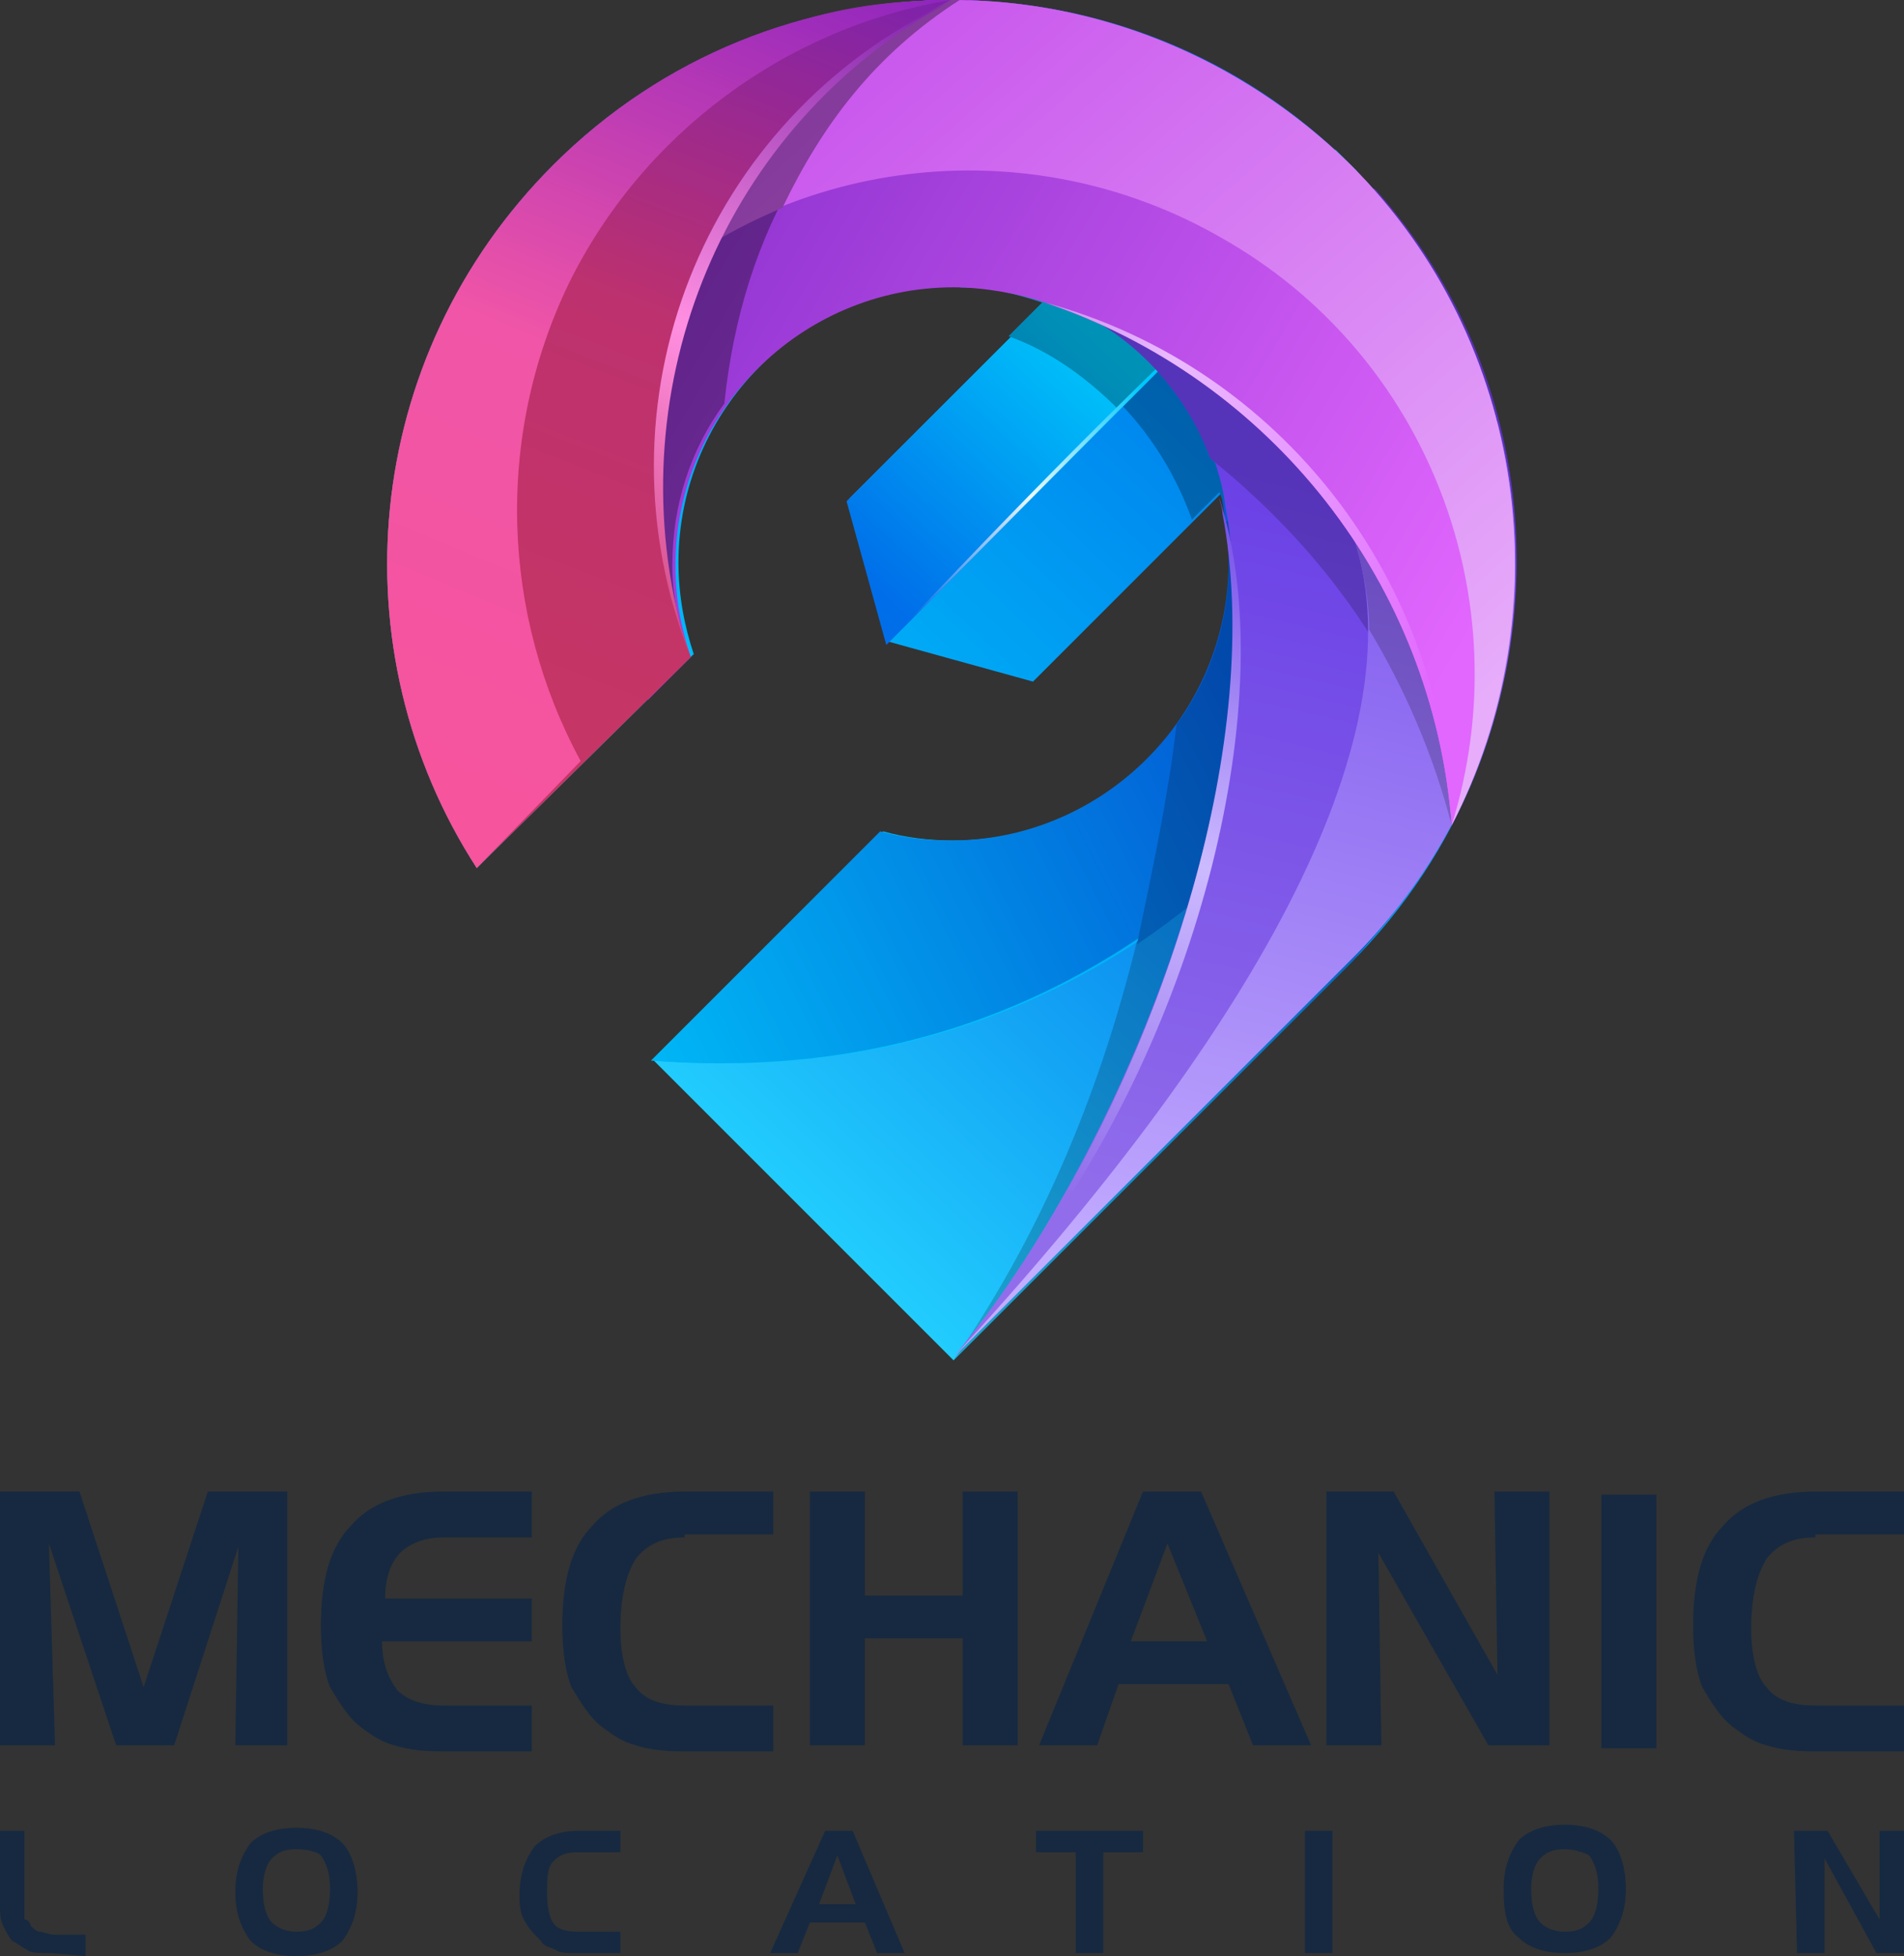
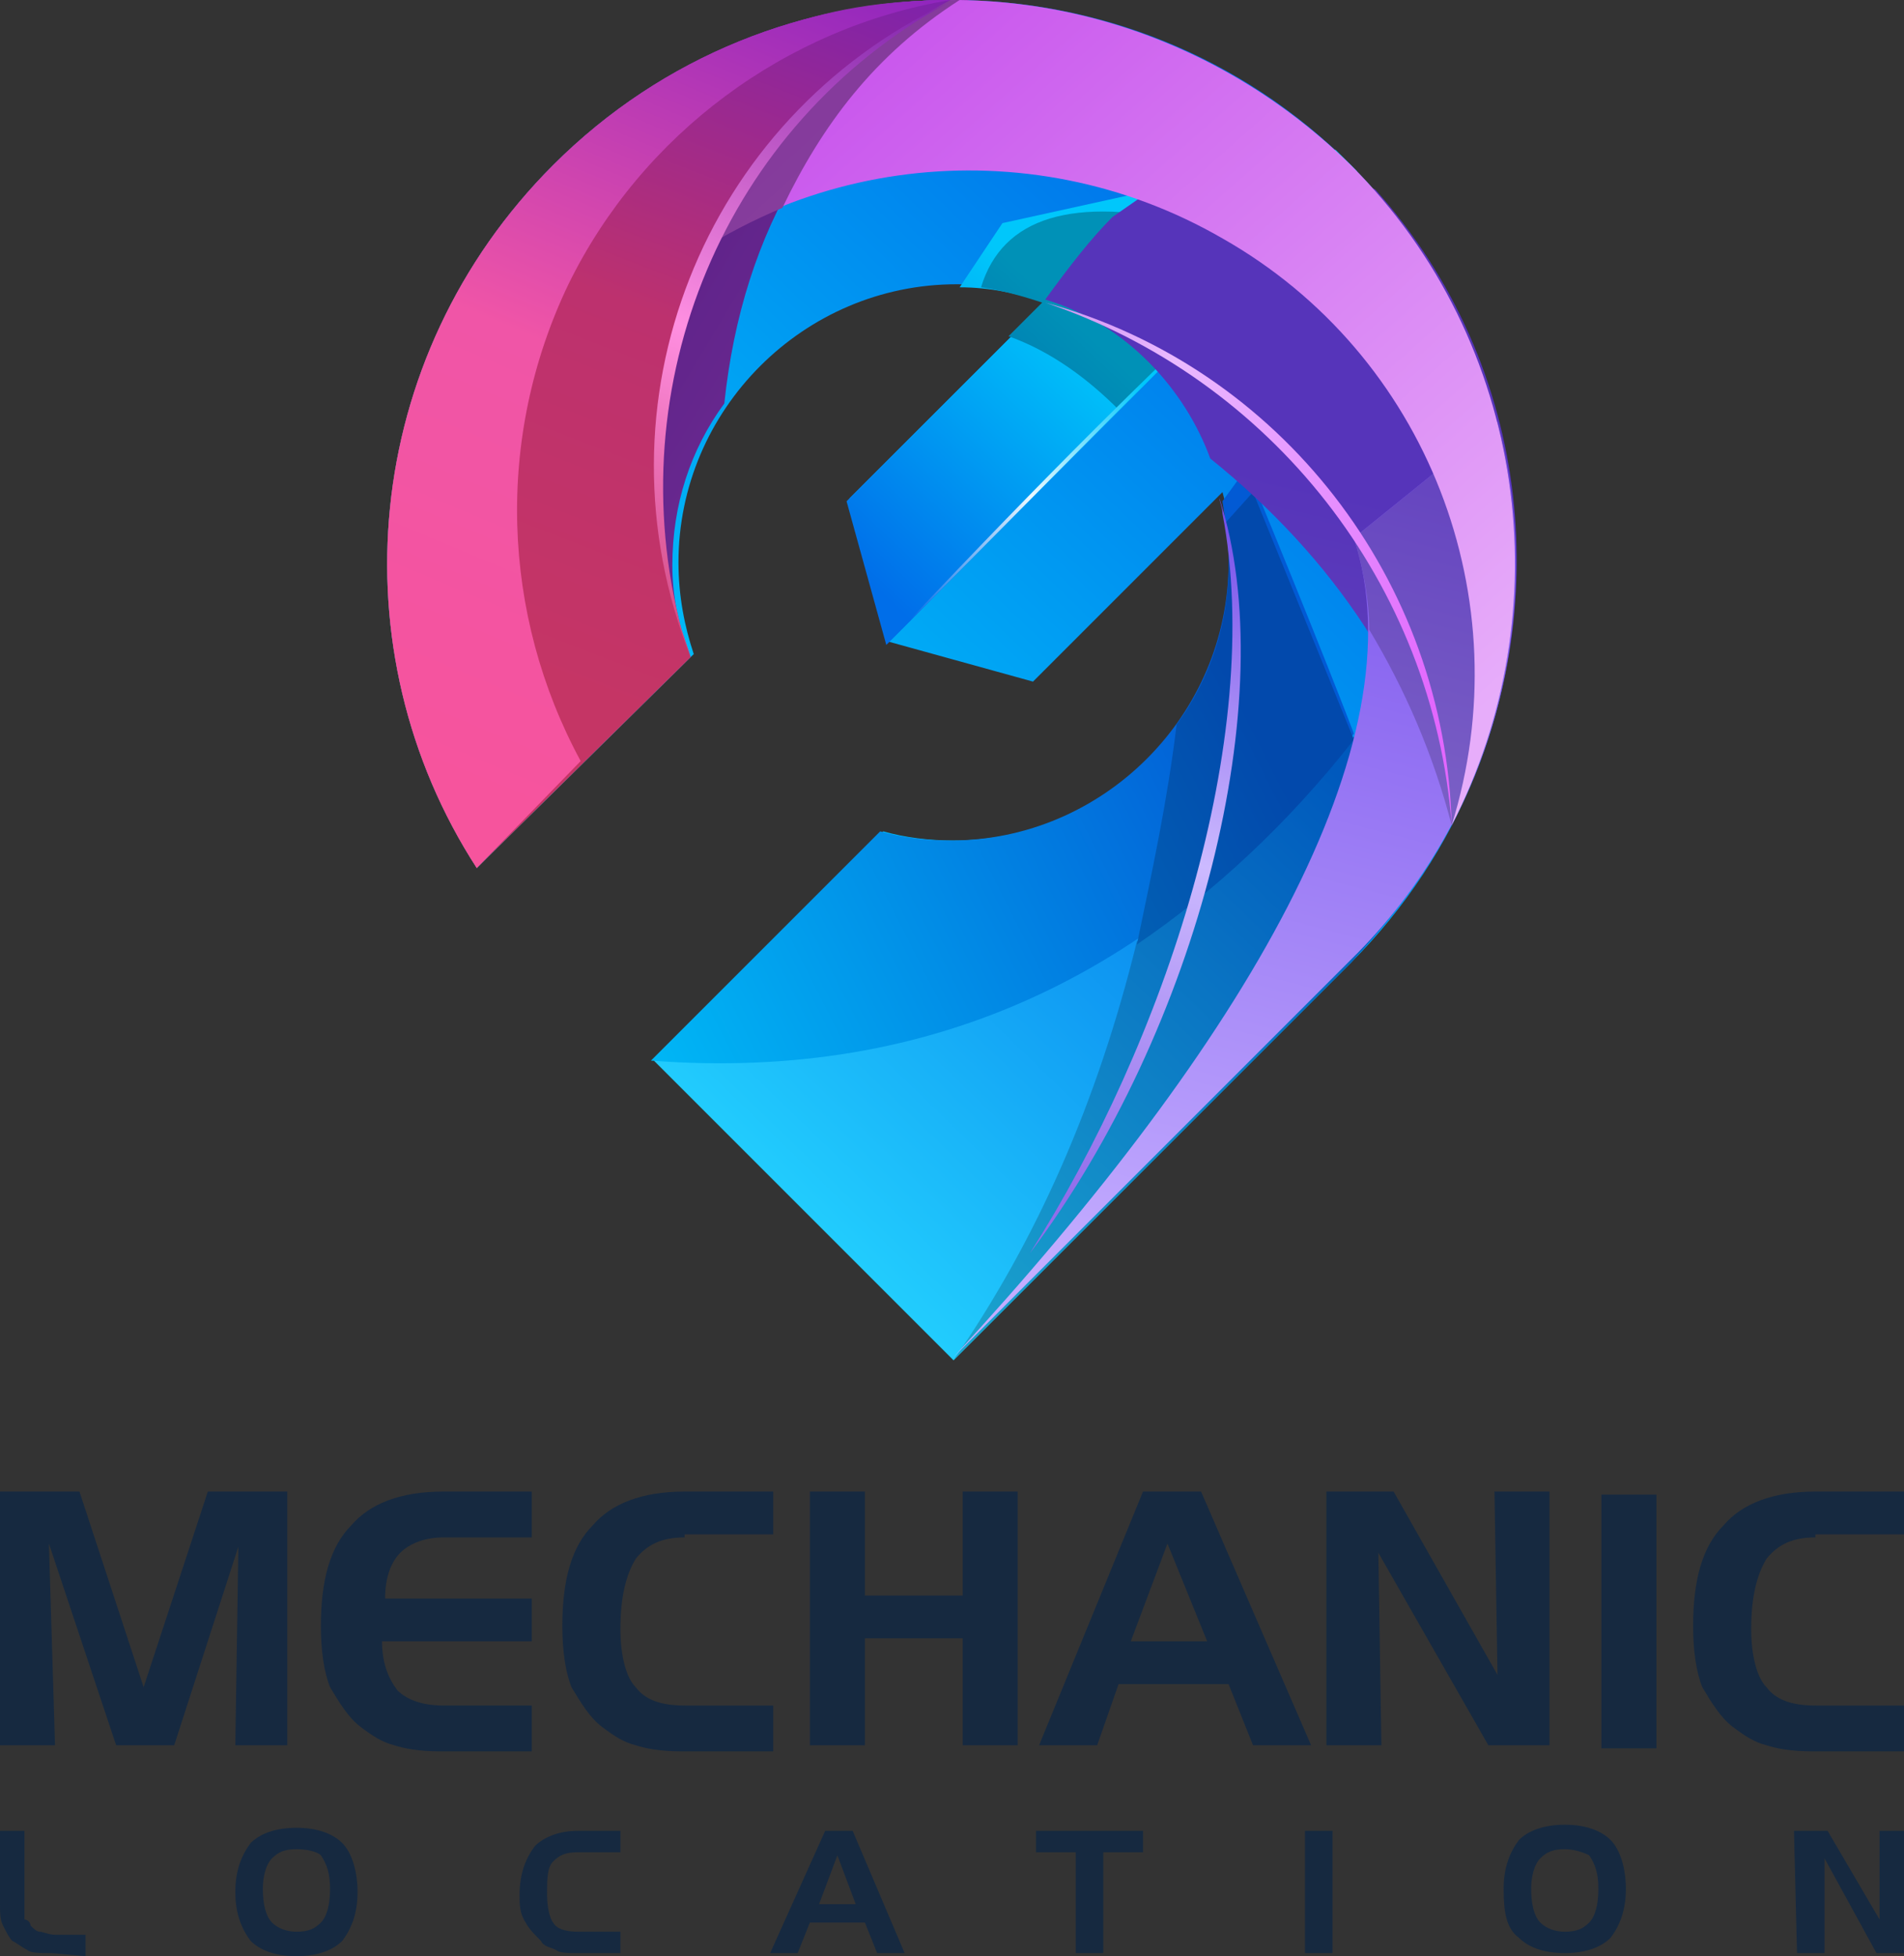
<svg xmlns="http://www.w3.org/2000/svg" version="1.1" id="Layer_1" x="0px" y="0px" viewBox="0 0 62.3 64" style="enable-background:new 0 0 62.3 64;" xml:space="preserve">
  <rect x="0" y="0" width="62.3" height="64" fill="#333333" stroke="none" />
  <style type="text/css">
	.st0{fill:url(#SVGID_1_);}
	.st1{fill:url(#SVGID_2_);}
	.st2{fill:url(#SVGID_3_);}
	.st3{fill:url(#SVGID_4_);}
	.st4{fill:url(#SVGID_5_);}
	.st5{fill:url(#SVGID_6_);}
	.st6{fill:url(#SVGID_7_);}
	.st7{fill:url(#SVGID_8_);}
	.st8{fill:url(#SVGID_9_);}
	.st9{fill:url(#SVGID_10_);}
	.st10{fill:url(#SVGID_11_);}
	.st11{fill:url(#SVGID_12_);}
	.st12{fill:url(#SVGID_13_);}
	.st13{fill:url(#SVGID_14_);}
	.st14{fill:url(#SVGID_15_);}
	.st15{fill:url(#SVGID_16_);}
	.st16{fill:url(#SVGID_17_);}
	.st17{fill:url(#SVGID_18_);}
	.st18{fill:url(#SVGID_19_);}
	.st19{fill:url(#SVGID_20_);}
	.st20{fill:url(#SVGID_21_);}
	.st21{fill:url(#SVGID_22_);}
	.st22{fill:#162940;}
</style>
  <linearGradient id="SVGID_1_" gradientUnits="userSpaceOnUse" x1="-2544.356" y1="1144.843" x2="-2589.471" y2="1097.77" gradientTransform="matrix(0.441 0 0 -0.441 1163.653 510.88)">
    <stop offset="0" style="stop-color:#006EE9" />
    <stop offset="1" style="stop-color:#00C7FB" />
  </linearGradient>
  <path class="st0" d="M15.6,28.4c-4.6-7.1-3.8-16.7,2.5-23c7.2-7.2,18.9-7.2,26.1,0c7.2,7.2,7.2,18.9,0,26.1l-13,13l-9.8-9.8l7.5-7.5  c0.7,0.2,1.5,0.3,2.3,0.3c5,0,9.1-4.1,9.1-9.1c0-0.8-0.1-1.6-0.3-2.3l-6.2,6.2l-4.7-1.3l-1.3-4.7l6.5-6.5c-0.9-0.3-2-0.5-3-0.5  c-5,0-9.1,4.1-9.1,9.1c0,1.1,0.2,2.1,0.5,3L15.6,28.4L15.6,28.4z" />
  <linearGradient id="SVGID_2_" gradientUnits="userSpaceOnUse" x1="-2542.955" y1="1143.499" x2="-2588.069" y2="1096.427" gradientTransform="matrix(0.441 0 0 -0.441 1163.653 510.88)">
    <stop offset="0" style="stop-color:#0050AA" />
    <stop offset="1" style="stop-color:#0091B7" />
  </linearGradient>
-   <path class="st1" d="M40.2,17.8c0-0.6-0.1-1.2-0.3-1.7L39,17c-1-2.8-3.1-5.1-5.9-6.1l1.1-1.1c-0.6-0.2-1.3-0.4-2-0.5  c0.7-2.3,3-3,6.9-2.1C44.5,14.6,44.9,18.1,40.2,17.8L40.2,17.8z" />
  <linearGradient id="SVGID_3_" gradientUnits="userSpaceOnUse" x1="-2577.894" y1="1118.72" x2="-2561.15" y2="1136.702" gradientTransform="matrix(0.441 0 0 -0.441 1163.653 510.88)">
    <stop offset="0" style="stop-color:#006EE9" />
    <stop offset="1" style="stop-color:#00C7FB" />
  </linearGradient>
  <path class="st2" d="M43.7,4.9c0.2,0.2,0.3,0.3,0.5,0.5c0.1,0.1,0.1,0.1,0.2,0.2L29,21.1l-1.3-4.7l6.5-6.5c-0.9-0.3-1.8-0.5-2.8-0.5  l1.4-2.1L43.7,4.9L43.7,4.9z" />
  <linearGradient id="SVGID_4_" gradientUnits="userSpaceOnUse" x1="-2577.55" y1="1118.4" x2="-2560.806" y2="1136.383" gradientTransform="matrix(0.441 0 0 -0.441 1163.653 510.88)">
    <stop offset="0" style="stop-color:#0050AA" />
    <stop offset="1" style="stop-color:#0091B7" />
  </linearGradient>
  <path class="st3" d="M40.5,9.5l-3.9,3.9c-1-1-2.2-1.9-3.6-2.4l1.1-1.1c-0.6-0.2-1.3-0.4-2-0.5c0.7-2.3,3-3,6.9-2.1  C39.6,8,40.1,8.8,40.5,9.5L40.5,9.5z" />
  <linearGradient id="SVGID_5_" gradientUnits="userSpaceOnUse" x1="-2572.584" y1="1113.776" x2="-2555.84" y2="1131.758" gradientTransform="matrix(0.441 0 0 -0.441 1163.653 510.88)">
    <stop offset="0" style="stop-color:#006EE9" />
    <stop offset="0.522" style="stop-color:#EBF8FF" />
    <stop offset="1" style="stop-color:#00C7FB" />
  </linearGradient>
  <path class="st4" d="M40.1,9.9L29,21.1C33.4,16.4,37.1,12.7,40.1,9.9z" />
  <linearGradient id="SVGID_6_" gradientUnits="userSpaceOnUse" x1="-2545.249" y1="1106.693" x2="-2583.165" y2="1067.447" gradientTransform="matrix(0.441 0 0 -0.441 1163.653 510.88)">
    <stop offset="0" style="stop-color:#006EE9" />
    <stop offset="1" style="stop-color:#24D3FF" />
  </linearGradient>
-   <path class="st5" d="M47.3,27.3c-0.8,1.5-1.9,2.9-3.1,4.2l-13,13l-9.8-9.8c9.2,0.7,16.8-2.8,23-10.6C44.5,24.5,45.7,25.7,47.3,27.3  L47.3,27.3z" />
+   <path class="st5" d="M47.3,27.3c-0.8,1.5-1.9,2.9-3.1,4.2l-13,13l-9.8-9.8C44.5,24.5,45.7,25.7,47.3,27.3  L47.3,27.3z" />
  <linearGradient id="SVGID_7_" gradientUnits="userSpaceOnUse" x1="-2538.158" y1="1099.843" x2="-2576.075" y2="1060.597" gradientTransform="matrix(0.441 0 0 -0.441 1163.653 510.88)">
    <stop offset="0" style="stop-color:#0059BD" />
    <stop offset="1" style="stop-color:#1DABCF" />
  </linearGradient>
  <path class="st6" d="M47.3,27.3c-0.8,1.5-1.9,2.9-3.1,4.2l-13,13c2.7-3.9,4.7-8.4,6-13.7c2.6-1.7,4.9-3.9,7.1-6.7  C44.5,24.5,45.7,25.7,47.3,27.3L47.3,27.3z" />
  <linearGradient id="SVGID_8_" gradientUnits="userSpaceOnUse" x1="-2547.934" y1="1109.283" x2="-2601.666" y2="1082.063" gradientTransform="matrix(0.441 0 0 -0.441 1163.653 510.88)">
    <stop offset="0" style="stop-color:#025AD4" />
    <stop offset="1" style="stop-color:#00C7FB" />
  </linearGradient>
  <path class="st7" d="M21.3,34.7l7.5-7.5c0.7,0.2,1.5,0.3,2.3,0.3c5,0,9.1-4.1,9.1-9.1c0-0.7-0.1-1.3-0.2-2l0.8-1.1  c2.4,5.8,3.5,8.7,3.5,8.7C38.1,31.9,30.5,35.4,21.3,34.7L21.3,34.7z" />
  <linearGradient id="SVGID_9_" gradientUnits="userSpaceOnUse" x1="-2547.683" y1="1108.788" x2="-2601.414" y2="1081.568" gradientTransform="matrix(0.441 0 0 -0.441 1163.653 510.88)">
    <stop offset="0" style="stop-color:#0249AC" />
    <stop offset="1" style="stop-color:#00A1CB" />
  </linearGradient>
  <path class="st8" d="M38.5,23.7c1.1-1.5,1.7-3.3,1.7-5.2c0-0.5,0-0.9-0.1-1.4l0.9-1l3.3,8.1c-2.2,2.8-4.6,5-7.1,6.7  C37.7,28.5,38.2,26.2,38.5,23.7L38.5,23.7z" />
  <linearGradient id="SVGID_10_" gradientUnits="userSpaceOnUse" x1="-2546.337" y1="1123.816" x2="-2559.137" y2="1069.661" gradientTransform="matrix(0.441 0 0 -0.441 1163.653 510.88)">
    <stop offset="0" style="stop-color:#6A40E6" />
    <stop offset="1" style="stop-color:#916DEB" />
  </linearGradient>
-   <path class="st9" d="M45,6.2c6.4,7.2,6.1,18.3-0.8,25.2l-13,13c5.5-6.6,10.5-19,8.9-27.8c-0.3-2.5-2.3-6-5.9-6.9l0,0l0,0  C37.6,5,40.2,4,45,6.2L45,6.2z" />
  <linearGradient id="SVGID_11_" gradientUnits="userSpaceOnUse" x1="-2547.394" y1="1123.959" x2="-2560.477" y2="1069.95" gradientTransform="matrix(0.441 0 0 -0.441 1163.653 510.88)">
    <stop offset="0" style="stop-color:#6A40E6" />
    <stop offset="0.529" style="stop-color:#CCBAFF" />
    <stop offset="1" style="stop-color:#916DEB" />
  </linearGradient>
  <path class="st10" d="M33.7,41c4.4-6.9,7.7-16.8,6.3-24.2c0-0.2-0.1-0.4-0.1-0.5C42,22.8,39.2,33.7,33.7,41L33.7,41z" />
  <linearGradient id="SVGID_12_" gradientUnits="userSpaceOnUse" x1="-2546.336" y1="1123.815" x2="-2559.135" y2="1069.66" gradientTransform="matrix(0.441 0 0 -0.441 1163.653 510.88)">
    <stop offset="0" style="stop-color:#5634BA" />
    <stop offset="1" style="stop-color:#7658BF" />
  </linearGradient>
  <path class="st11" d="M45,6.2c5.2,5.8,6,14.1,2.5,20.8c-1.2-4.7-3.8-8.7-7.9-12c-0.8-2.2-2.7-4.4-5.4-5.2l0,0l0,0  c0.8-1.1,1.5-2,2.2-2.7l2.3-1.6C40.4,4.8,42.4,5,45,6.2L45,6.2z" />
  <linearGradient id="SVGID_13_" gradientUnits="userSpaceOnUse" x1="-2539.58" y1="1123.866" x2="-2555.377" y2="1062.518" gradientTransform="matrix(0.441 0 0 -0.441 1163.653 510.88)">
    <stop offset="0" style="stop-color:#7D57ED" />
    <stop offset="1" style="stop-color:#C4ADFF" />
  </linearGradient>
  <path class="st12" d="M49,13.8c1.6,6.1,0,12.9-4.8,17.6l-13,13c9.5-10.3,15.3-20.1,13.1-26.8L49,13.8L49,13.8z" />
  <linearGradient id="SVGID_14_" gradientUnits="userSpaceOnUse" x1="-2532.955" y1="1122.16" x2="-2548.752" y2="1060.81" gradientTransform="matrix(0.441 0 0 -0.441 1163.653 510.88)">
    <stop offset="0" style="stop-color:#6646C0" />
    <stop offset="1" style="stop-color:#9E8CCF" />
  </linearGradient>
  <path class="st13" d="M49,13.8c1.1,4.4,0.6,9.1-1.5,13.2c-0.6-2.3-1.5-4.4-2.7-6.4c0-1-0.2-2-0.5-3L49,13.8L49,13.8z" />
  <linearGradient id="SVGID_15_" gradientUnits="userSpaceOnUse" x1="-2585.709" y1="1139.49" x2="-2531.762" y2="1107.146" gradientTransform="matrix(0.441 0 0 -0.441 1163.653 510.88)">
    <stop offset="0" style="stop-color:#9436D3" />
    <stop offset="1" style="stop-color:#E267FE" />
  </linearGradient>
-   <path class="st14" d="M25.5,0.9c6.4-2.1,13.6-0.5,18.7,4.5C50,11.2,51.1,20,47.5,27c-0.6-7.9-5.9-14.6-13.3-17.1l0,0  c-0.9-0.3-2-0.5-3-0.5c-5,0-9.1,4.1-9.1,9.1c0,1.1,0.2,2.1,0.5,3l-1.4,1.4C18,15.3,19.4,7.9,25.5,0.9L25.5,0.9z" />
  <linearGradient id="SVGID_16_" gradientUnits="userSpaceOnUse" x1="-2585.09" y1="1140.523" x2="-2531.143" y2="1108.177" gradientTransform="matrix(0.441 0 0 -0.441 1163.653 510.88)">
    <stop offset="0" style="stop-color:#9436D3" />
    <stop offset="0.529" style="stop-color:#EABAFF" />
    <stop offset="1" style="stop-color:#E267FE" />
  </linearGradient>
  <path class="st15" d="M47.5,27c-0.6-7.9-5.9-14.6-13.3-17.1l0,0C41.9,12,47.3,19,47.5,27L47.5,27z" />
  <linearGradient id="SVGID_17_" gradientUnits="userSpaceOnUse" x1="-2586.043" y1="1138.932" x2="-2532.101" y2="1106.59" gradientTransform="matrix(0.441 0 0 -0.441 1163.653 510.88)">
    <stop offset="0" style="stop-color:#61248B" />
    <stop offset="1" style="stop-color:#9544A7" />
  </linearGradient>
  <path class="st16" d="M25.5,0.9c2-0.7,4.1-0.9,6.2-0.9c-4.8,3.1-7.4,7.5-8,13.2c-1.1,1.5-1.7,3.3-1.7,5.3c0,1,0.2,1.9,0.5,2.8  L21,20.6l-1.3-2.9C18.9,11.9,20.8,6.3,25.5,0.9L25.5,0.9z" />
  <linearGradient id="SVGID_18_" gradientUnits="userSpaceOnUse" x1="-2575.885" y1="1150.782" x2="-2532.763" y2="1102.065" gradientTransform="matrix(0.441 0 0 -0.441 1163.653 510.88)">
    <stop offset="0" style="stop-color:#CA59ED" />
    <stop offset="1" style="stop-color:#E7ADFA" />
  </linearGradient>
  <path class="st17" d="M25.5,0.9c6.4-2.1,13.6-0.5,18.7,4.5C50,11.2,51.1,20,47.5,27c2.3-7.4-0.8-15.4-7.5-19.2  c-6.4-3.7-14.5-2.7-19.7,2.4C21.1,7,22.8,3.9,25.5,0.9L25.5,0.9z" />
  <linearGradient id="SVGID_19_" gradientUnits="userSpaceOnUse" x1="-2581.222" y1="1146.467" x2="-2537.957" y2="1099.148" gradientTransform="matrix(0.441 0 0 -0.441 1163.653 510.88)">
    <stop offset="0" style="stop-color:#853B9C" />
    <stop offset="1" style="stop-color:#9771A5" />
  </linearGradient>
  <path class="st18" d="M25.5,0.9c2-0.7,3.7-0.9,5.9-0.9c-2.8,1.8-4.5,4.1-5.8,6.8c-1.9,0.8-3.7,1.9-5.3,3.4C21.1,7,22.8,3.9,25.5,0.9  L25.5,0.9z" />
  <linearGradient id="SVGID_20_" gradientUnits="userSpaceOnUse" x1="-2604.041" y1="1109.778" x2="-2582.846" y2="1164.34" gradientTransform="matrix(0.441 0 0 -0.441 1163.653 510.88)">
    <stop offset="0" style="stop-color:#C53565" />
    <stop offset="0.49" style="stop-color:#BD316E" />
    <stop offset="1" style="stop-color:#7D22AC" />
  </linearGradient>
  <path class="st19" d="M15.6,28.4c-4.6-7.1-3.8-16.7,2.5-23c3.6-3.6,8.3-5.4,13-5.4c-7.4,4-11,12.5-8.8,20.6c0.1,0.3,0.2,0.6,0.3,0.9  L15.6,28.4z" />
  <linearGradient id="SVGID_21_" gradientUnits="userSpaceOnUse" x1="-2596.68" y1="1106.918" x2="-2575.485" y2="1161.48" gradientTransform="matrix(0.441 0 0 -0.441 1163.653 510.88)">
    <stop offset="0" style="stop-color:#C53565" />
    <stop offset="0.49" style="stop-color:#FF8FE1" />
    <stop offset="1" style="stop-color:#7D22AC" />
  </linearGradient>
  <path class="st20" d="M31,0.1c-7.3,4-10.8,12.5-8.7,20.5c0.1,0.3,0.2,0.6,0.3,0.9C19.3,13.2,23,3.9,31,0.1L31,0.1L31,0.1z" />
  <linearGradient id="SVGID_22_" gradientUnits="userSpaceOnUse" x1="-2608.597" y1="1101.399" x2="-2582.539" y2="1163.835" gradientTransform="matrix(0.441 0 0 -0.441 1163.653 510.88)">
    <stop offset="0" style="stop-color:#F6549D" />
    <stop offset="0.49" style="stop-color:#F055A7" />
    <stop offset="1" style="stop-color:#9126BE" />
  </linearGradient>
  <path class="st21" d="M15.6,28.4c-4.6-7.1-3.8-16.7,2.5-23c3.6-3.6,8.3-5.4,13-5.4c-5.4,0.9-10.1,4.4-12.5,9.3  c-2.4,5-2.2,10.8,0.4,15.6L15.6,28.4L15.6,28.4z" />
  <path class="st22" d="M0,48.8h2.6l2.1,6.4l2.1-6.4h2.6v8.3H7.7l0.1-6.5l-2.1,6.5H3.8l-2.2-6.6l0.2,6.6H0L0,48.8L0,48.8z M14.5,50.3  c-0.6,0-1.1,0.2-1.4,0.5c-0.3,0.3-0.5,0.8-0.5,1.5l4.8,0v1.4h-4.9c0,0.7,0.2,1.2,0.5,1.6c0.3,0.3,0.8,0.5,1.5,0.5h2.9v1.5h-3  c-0.7,0-1.2-0.1-1.5-0.2c-0.4-0.1-0.7-0.3-1.1-0.6c-0.4-0.3-0.7-0.8-1-1.3c-0.2-0.5-0.3-1.2-0.3-2c0-1.5,0.3-2.6,1-3.3  c0.6-0.7,1.6-1.1,3-1.1h2.9v1.5H14.5L14.5,50.3z M22.4,50.3c-0.7,0-1.2,0.2-1.6,0.7c-0.3,0.5-0.5,1.2-0.5,2.3c0,0.9,0.2,1.6,0.5,1.9  c0.3,0.4,0.8,0.6,1.6,0.6h2.9v1.5h-3c-0.7,0-1.2-0.1-1.5-0.2c-0.4-0.1-0.7-0.3-1.1-0.6c-0.4-0.3-0.7-0.8-1-1.3  c-0.2-0.5-0.3-1.2-0.3-2c0-1.5,0.3-2.6,1-3.3c0.6-0.7,1.6-1.1,3-1.1h2.9v1.4H22.4z M28.3,48.8v3.4h3.2v-3.4h1.8v8.3h-1.8v-3.5h-3.2  v3.5h-1.8v-8.3H28.3z M38.2,50.5L37,53.7h2.5L38.2,50.5z M37.4,48.8h1.9l3.6,8.3h-1.9l-0.8-2h-3.6l-0.7,2h-1.9L37.4,48.8L37.4,48.8z   M43.4,48.8h2.2l3.4,6l-0.1-6h1.8v8.3h-2l-3.6-6.3l0.1,6.3h-1.8L43.4,48.8L43.4,48.8z M54.2,57.2h-1.8v-8.3h1.8V57.2z M59.4,50.3  c-0.7,0-1.2,0.2-1.6,0.7c-0.3,0.5-0.5,1.2-0.5,2.3c0,0.9,0.2,1.6,0.5,1.9c0.3,0.4,0.8,0.6,1.6,0.6h2.9v1.5h-3  c-0.7,0-1.2-0.1-1.5-0.2c-0.4-0.1-0.7-0.3-1.1-0.6c-0.4-0.3-0.7-0.8-1-1.3c-0.2-0.5-0.3-1.2-0.3-2c0-1.5,0.3-2.6,1-3.3  c0.6-0.7,1.6-1.1,3-1.1h2.9v1.4H59.4z" />
  <path class="st22" d="M1.7,63.9c-0.4,0-0.7,0-0.8-0.1c-0.2-0.1-0.3-0.2-0.5-0.3c-0.1-0.1-0.2-0.3-0.3-0.5C0,62.8,0,62.6,0,62.3v-2.4  h0.8v2.4c0,0.2,0,0.4,0,0.5C0.9,62.8,1,62.9,1,63c0.1,0.1,0.2,0.2,0.3,0.2c0.1,0,0.3,0.1,0.5,0.1h1v0.7L1.7,63.9L1.7,63.9z   M7.7,61.9c0-0.7,0.2-1.2,0.5-1.6C8.5,60,9,59.8,9.7,59.8c0.7,0,1.2,0.2,1.5,0.5c0.3,0.3,0.5,0.9,0.5,1.6c0,0.7-0.2,1.2-0.5,1.6  c-0.3,0.3-0.8,0.5-1.5,0.5c-0.7,0-1.2-0.2-1.5-0.5C7.9,63.1,7.7,62.6,7.7,61.9z M9.7,60.5c-0.4,0-0.6,0.1-0.8,0.3  c-0.2,0.2-0.3,0.6-0.3,1c0,0.5,0.1,0.9,0.3,1.1c0.2,0.2,0.5,0.3,0.8,0.3c0.4,0,0.6-0.1,0.8-0.3c0.2-0.2,0.3-0.6,0.3-1.1  c0-0.5-0.1-0.8-0.3-1.1C10.4,60.6,10.1,60.5,9.7,60.5z M18.9,60.6c-0.4,0-0.6,0.1-0.8,0.3c-0.2,0.2-0.2,0.6-0.2,1.1  c0,0.4,0.1,0.8,0.2,0.9c0.1,0.2,0.4,0.3,0.8,0.3h1.4v0.7h-1.4c-0.3,0-0.6,0-0.7-0.1c-0.2-0.1-0.4-0.1-0.5-0.3  c-0.2-0.2-0.4-0.4-0.5-0.6C17,62.6,17,62.3,17,62c0-0.7,0.2-1.2,0.5-1.6c0.3-0.3,0.8-0.5,1.4-0.5h1.4v0.7H18.9L18.9,60.6z   M27.4,60.7l-0.6,1.6h1.2L27.4,60.7z M27,59.9h0.9l1.7,4h-0.9l-0.4-1h-1.8l-0.4,1h-0.9L27,59.9L27,59.9z M35.2,60.6h-1.3v-0.7h3.5  v0.7h-1.3v3.3h-0.9L35.2,60.6L35.2,60.6z M43.6,63.9h-0.9v-4h0.9V63.9z M49.2,61.8c0-0.7,0.2-1.2,0.5-1.6c0.3-0.3,0.8-0.5,1.5-0.5  c0.7,0,1.2,0.2,1.5,0.5c0.3,0.3,0.5,0.9,0.5,1.6c0,0.7-0.2,1.2-0.5,1.6c-0.3,0.3-0.8,0.5-1.5,0.5c-0.7,0-1.2-0.2-1.5-0.5  C49.3,63.1,49.2,62.6,49.2,61.8z M51.2,60.5c-0.4,0-0.6,0.1-0.8,0.3c-0.2,0.2-0.3,0.6-0.3,1c0,0.5,0.1,0.9,0.3,1.1  c0.2,0.2,0.5,0.3,0.8,0.3c0.4,0,0.6-0.1,0.8-0.3c0.2-0.2,0.3-0.6,0.3-1.1c0-0.5-0.1-0.8-0.3-1.1C51.8,60.6,51.5,60.5,51.2,60.5z   M58.7,59.9h1.1l1.7,2.9l0-2.9h0.9v4h-1l-1.7-3.1l0,3.1h-0.9L58.7,59.9L58.7,59.9z" />
</svg>